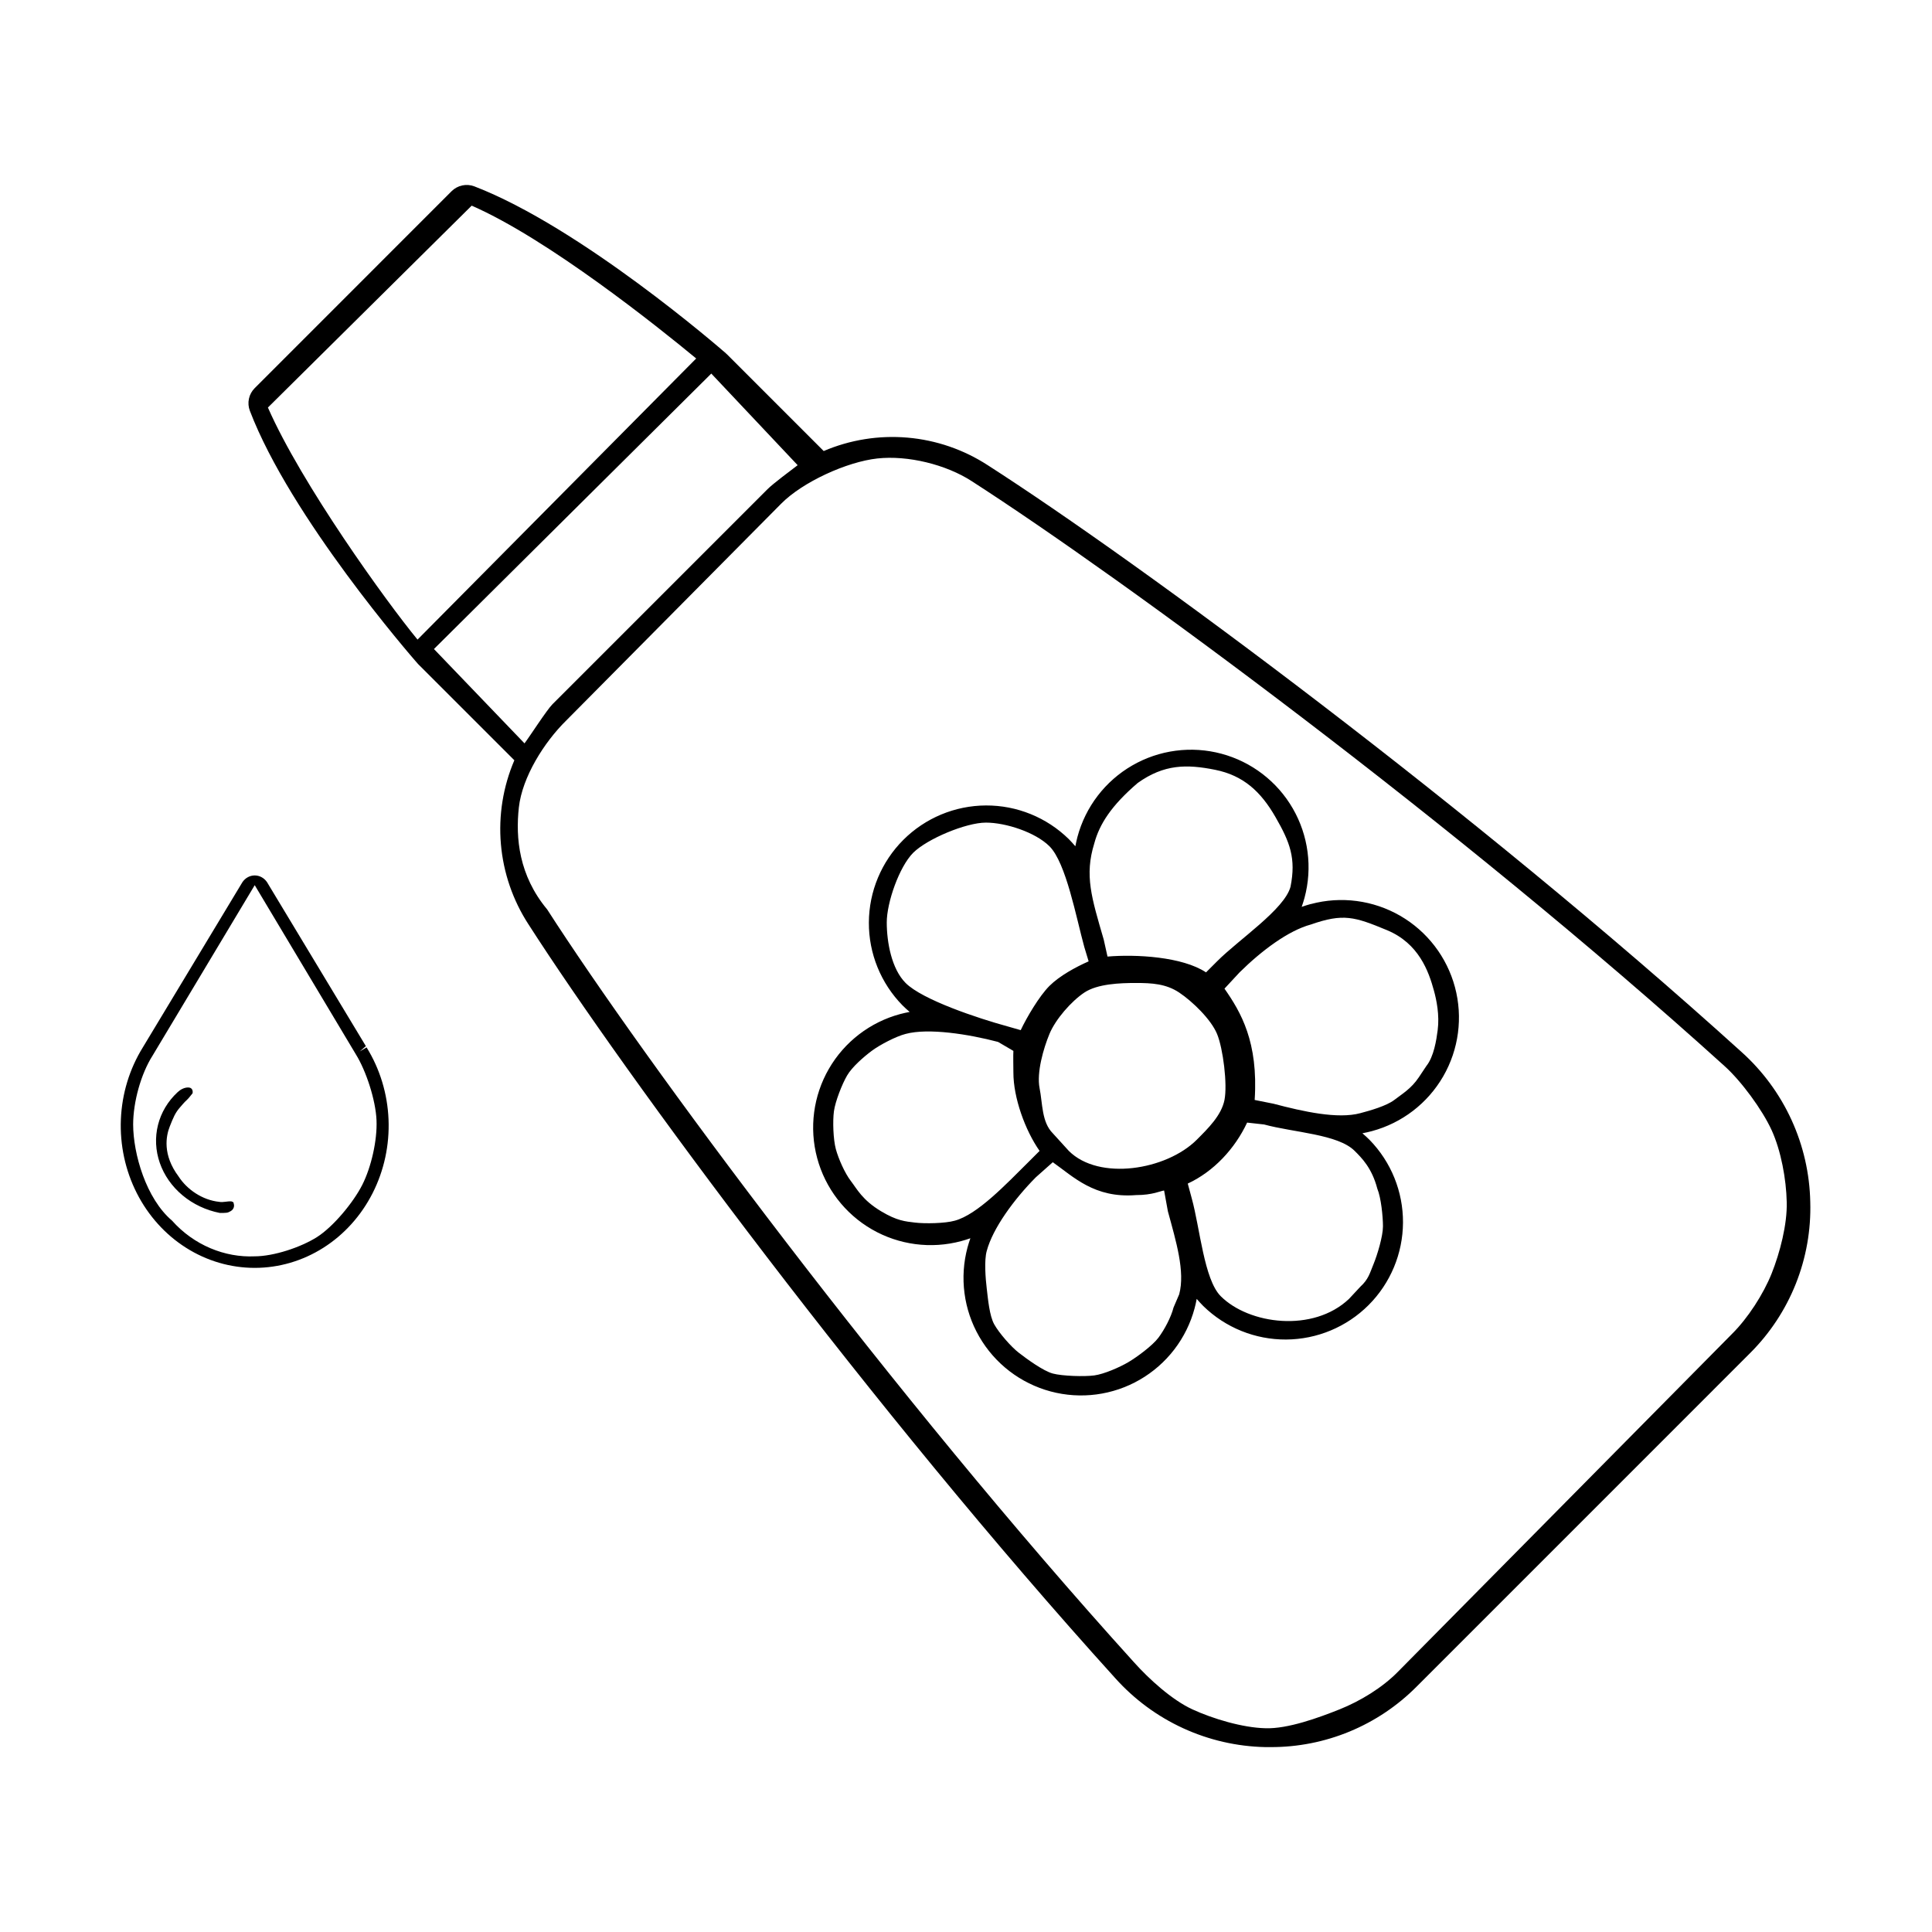
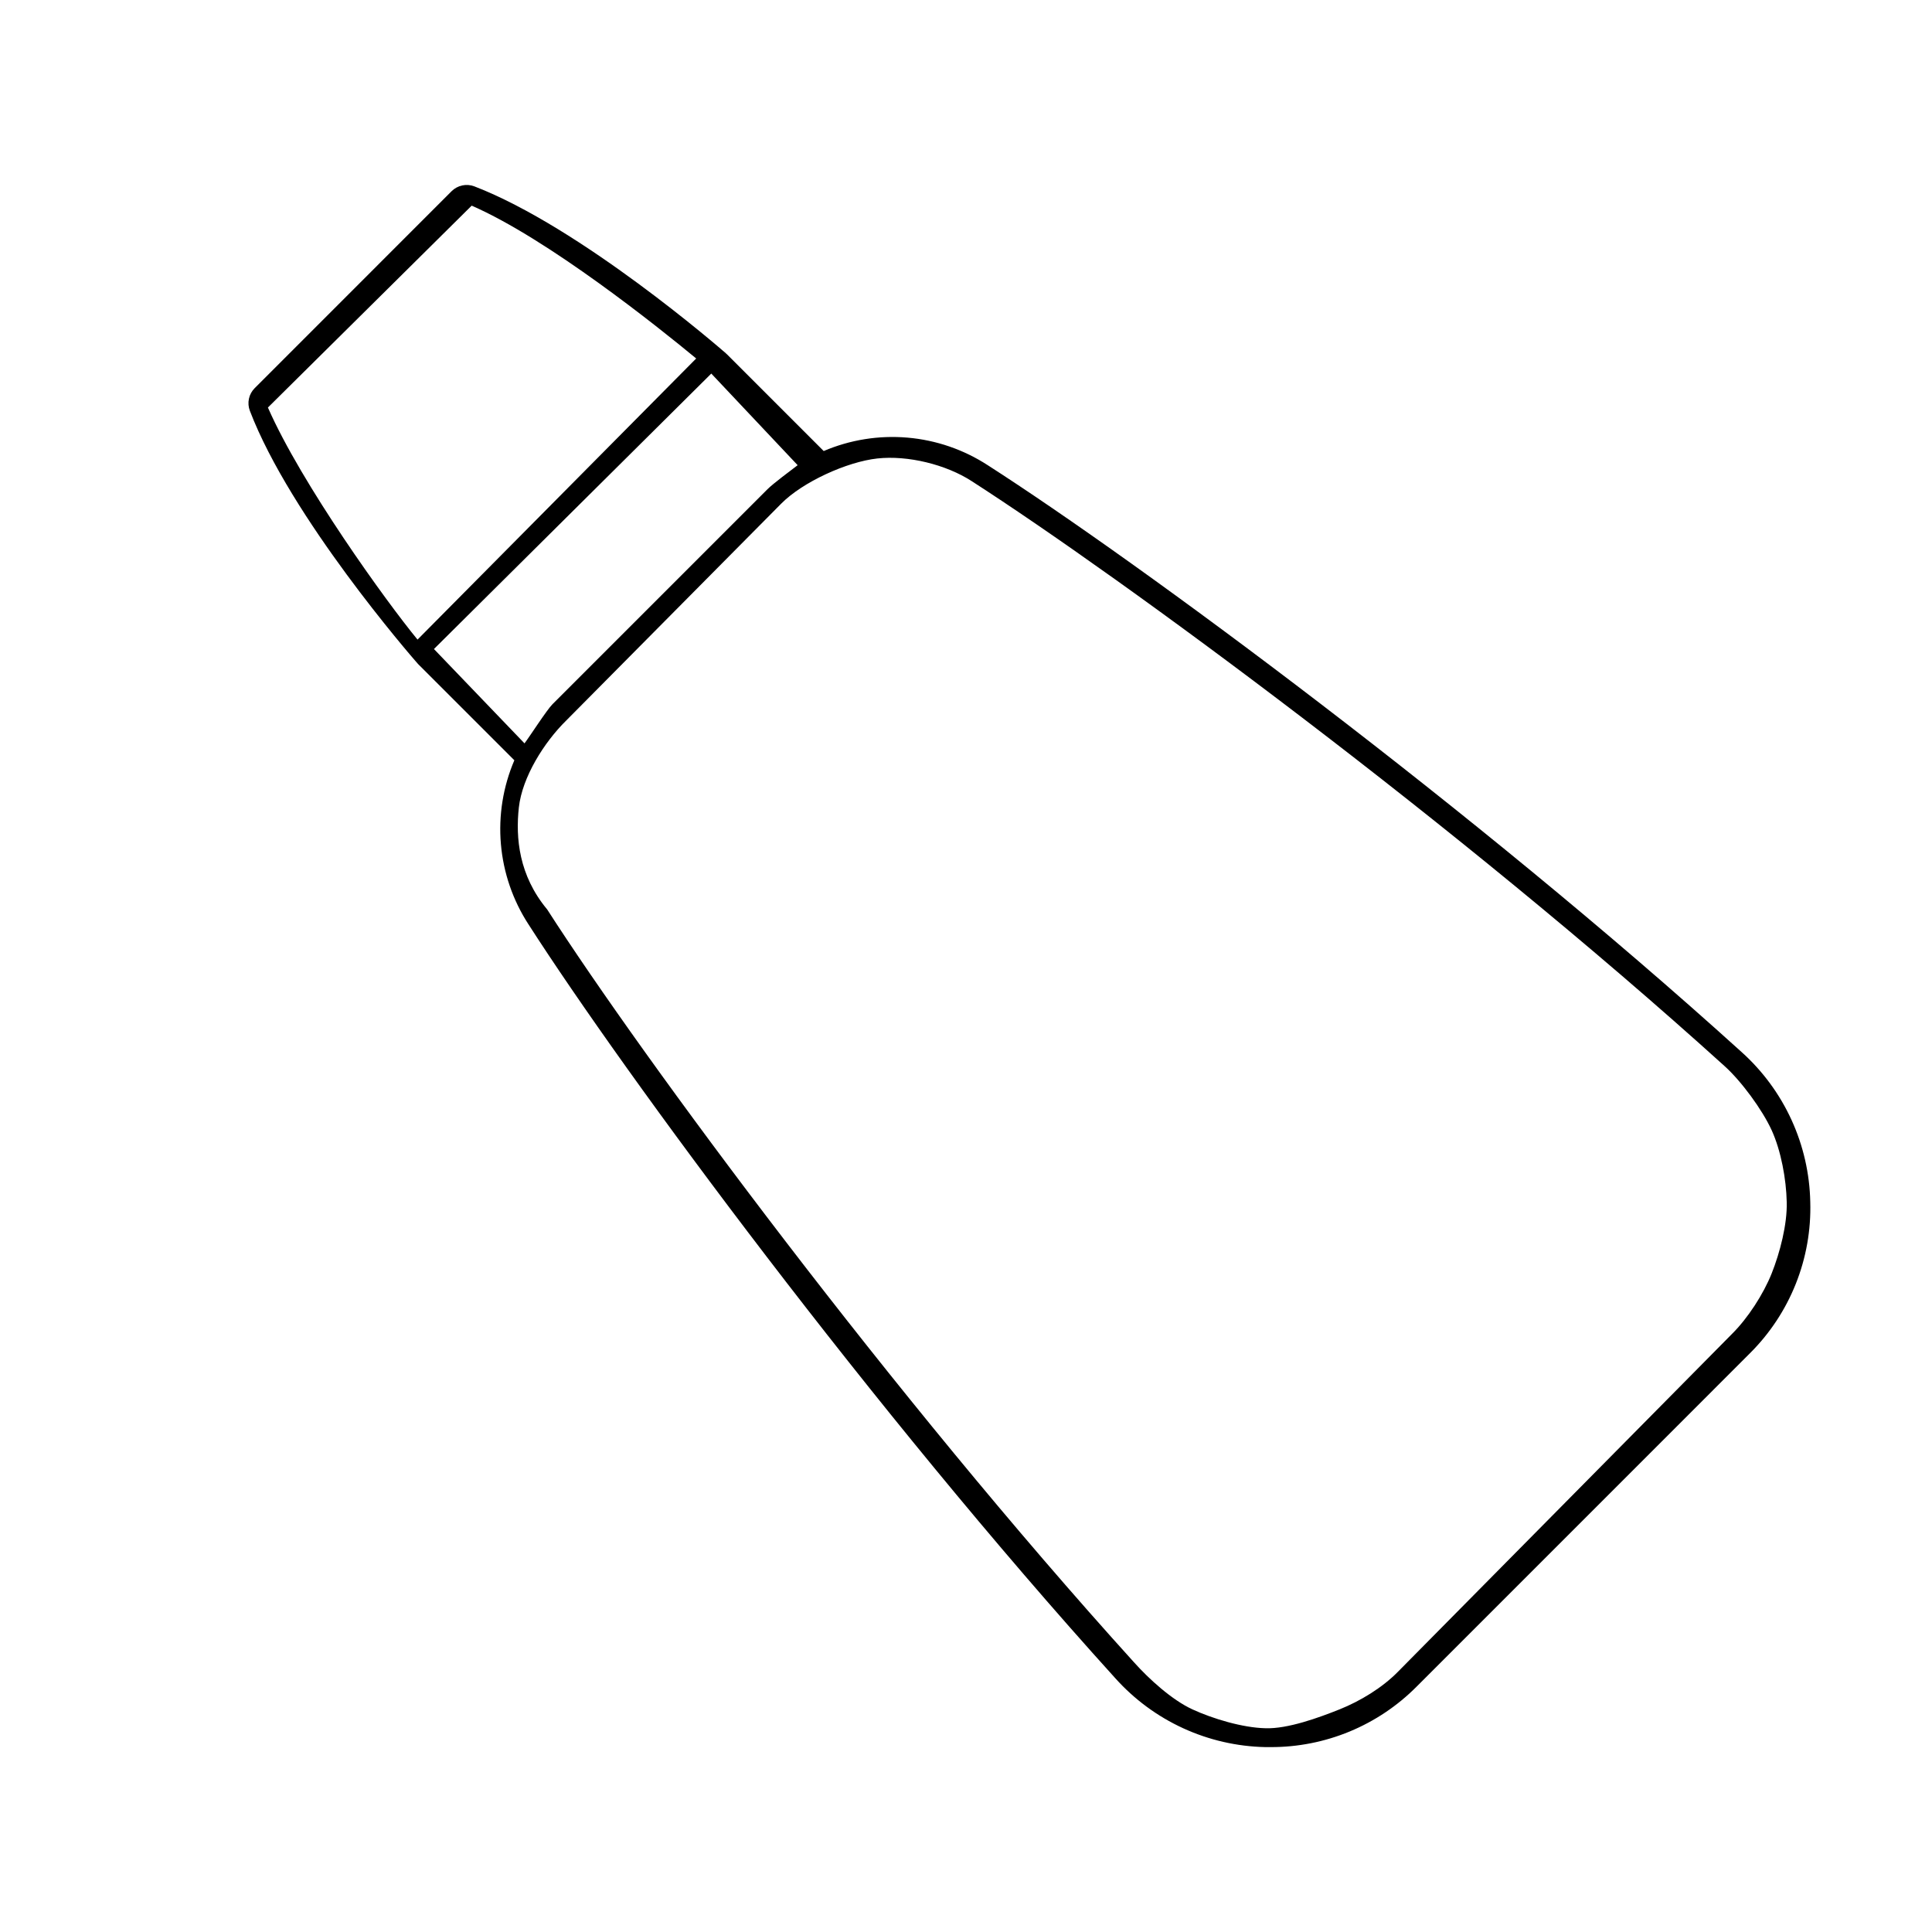
<svg xmlns="http://www.w3.org/2000/svg" width="512" height="512" viewBox="0 0 512 512" fill="none">
  <path d="M461.549 278.81C390.289 214.3 301.819 149 261.759 123.28C255.377 119.138 248.074 116.629 240.493 115.975C232.912 115.321 225.287 116.542 218.289 119.53L192.639 93.88C192.584 93.825 192.524 93.775 192.459 93.73L192.349 93.61C190.789 92.25 153.909 60.24 125.689 49.38C124.672 48.997 123.565 48.913 122.502 49.14C121.438 49.367 120.462 49.895 119.689 50.66L67.49 102.87C66.72 103.64 66.191 104.617 65.966 105.682C65.74 106.747 65.829 107.854 66.219 108.87C76.999 137.1 109.059 174 110.419 175.55L110.649 175.78C110.645 175.796 110.645 175.814 110.649 175.83L136.309 201.48C133.317 208.474 132.092 216.097 132.743 223.676C133.393 231.256 135.899 238.558 140.039 244.94C165.779 285.01 231.039 373.48 295.559 444.74C300.583 450.345 306.704 454.858 313.543 457.999C320.383 461.14 327.795 462.842 335.319 463C335.779 463 336.249 463 336.719 463C343.915 463.023 351.043 461.616 357.69 458.861C364.337 456.106 370.371 452.057 375.439 446.95L424.649 397.74L463.739 358.64C469.008 353.404 473.146 347.143 475.898 340.244C478.65 333.345 479.958 325.955 479.739 318.53C479.587 311.017 477.894 303.615 474.766 296.783C471.637 289.95 467.138 283.833 461.549 278.81ZM71 108L125 54.5C145.26 63.35 174.35 86.61 184.5 95L110.649 169.5C102.299 159.36 79.91 128.29 71 108ZM115 172L188.5 99L211.389 123.28C209.69 124.577 204.91 128.127 203.399 129.64L146.399 186.64C144.892 188.153 140.296 195.303 139 197L115 172ZM459 353.5L370.5 443C366.375 447.233 360.488 450.806 355 453C349.512 455.194 341.226 458.22 335.319 457.999C329.337 457.859 321.434 455.506 316 453C310.566 450.494 304.489 444.96 300.5 440.5C236.4 369.72 170.53 280.74 145 241C137.5 232 136.615 222.064 137.5 214C138.385 205.936 144.218 196.69 150 191L207 133.5C212.696 127.721 224.434 122.383 232.5 121.5C240.566 120.617 250.688 123.091 257.5 127.5C297.23 153.08 386.2 218.44 457 282.5C461.455 286.499 467.006 294.057 469.5 299.5C471.994 304.943 473.379 312.544 473.5 318.53C473.67 324.428 471.691 332.021 469.5 337.5C467.309 342.979 463.191 349.346 459 353.5Z" fill="black" />
-   <path d="M95.322 278.658L96.962 277.237L70.759 233.775C70.388 233.225 69.899 232.778 69.333 232.47C68.767 232.161 68.14 232 67.503 232C66.867 232 66.24 232.161 65.674 232.47C65.108 232.778 64.619 233.225 64.248 233.775L37.853 277.565C34.328 283.249 32.317 289.84 32.035 296.639C31.752 303.438 33.208 310.191 36.248 316.182C39.287 322.174 43.797 327.179 49.3 330.669C54.802 334.158 61.091 336 67.5 336C73.909 336 80.198 334.158 85.7 330.669C91.203 327.179 95.713 322.174 98.752 316.182C101.792 310.191 103.248 303.438 102.965 296.639C102.683 289.84 100.672 283.249 97.147 277.565L95.322 278.658ZM67.5 332.94C59.643 333.305 51.41 330.026 45.578 323.468C38.717 317.639 35.295 305.783 35.286 297.966C35.305 292.053 37.32 284.654 40.432 279.751L67.503 234.576L94.292 279.386C97.052 283.826 99.557 291.559 99.781 296.873C100.006 302.188 98.381 309.312 96.008 313.996C93.635 318.681 88.3 325.111 84.001 327.84C79.701 330.569 72.509 332.939 67.5 332.94Z" fill="black" />
-   <path d="M58.097 318.501C53.565 318.032 49.512 315.158 47.337 311.793C43 306 44 301 45 298.5C45.885 296.289 46.396 294.892 47.823 293.325C48.386 292.707 48.5 292.5 49 292C49.322 291.678 49.721 291.333 50 291C50.24 290.713 51.032 289.732 51.032 289.732C51.157 289.105 50.985 288.183 49.839 288.191C48.799 288.198 47.782 288.76 47.07 289.436C44.5 291.818 42.703 294.82 41.872 298.123C41.041 301.426 41.207 304.906 42.352 308.191C43.496 311.476 45.577 314.443 48.373 316.776C51.168 319.109 54.572 320.72 58.223 321.438C60 321.438 60.303 321.467 61.159 320.949C62.015 320.431 62.162 319.53 61.924 318.94C62.008 318.52 61.323 318.384 61.323 318.384C60.275 318.285 59.121 318.706 58.097 318.501Z" fill="black" />
-   <path d="M347.379 239.57C346.589 239.78 345.779 240.04 344.959 240.33C345.249 239.5 345.509 238.69 345.719 237.9C346.778 233.949 347.049 229.827 346.515 225.771C345.982 221.715 344.654 217.804 342.609 214.261C340.564 210.718 337.841 207.612 334.595 205.122C331.35 202.631 327.646 200.804 323.694 199.745C319.743 198.686 315.621 198.415 311.565 198.949C307.509 199.483 303.598 200.81 300.055 202.855C296.512 204.901 293.407 207.624 290.916 210.869C288.426 214.114 286.598 217.819 285.539 221.77C285.329 222.57 285.149 223.41 284.979 224.27C284.409 223.6 283.829 222.97 283.249 222.38C277.388 216.625 269.492 213.417 261.278 213.455C253.064 213.492 245.197 216.771 239.388 222.578C233.579 228.386 230.298 236.252 230.259 244.466C230.22 252.68 233.426 260.578 239.179 266.44C239.759 267.02 240.399 267.6 241.069 268.17C240.209 268.34 239.369 268.52 238.579 268.73C230.599 270.869 223.795 276.091 219.665 283.246C215.534 290.401 214.415 298.905 216.554 306.885C218.693 314.865 223.915 321.669 231.07 325.8C238.226 329.93 246.729 331.049 254.709 328.91C255.509 328.7 256.329 328.44 257.159 328.15C256.879 328.97 256.609 329.79 256.399 330.59C255.34 334.541 255.07 338.663 255.603 342.719C256.137 346.775 257.464 350.686 259.51 354.229C261.555 357.772 264.278 360.878 267.523 363.368C270.769 365.859 274.473 367.686 278.424 368.745C286.405 370.884 294.908 369.765 302.063 365.635C305.606 363.589 308.712 360.866 311.203 357.621C313.693 354.376 315.52 350.671 316.579 346.72C316.799 345.92 316.979 345.08 317.139 344.22C317.713 344.887 318.293 345.517 318.879 346.11C324.743 351.844 332.631 355.034 340.832 354.988C349.033 354.942 356.885 351.664 362.685 345.865C368.484 340.066 371.762 332.214 371.808 324.013C371.853 315.812 368.663 307.924 362.929 302.06C362.349 301.48 361.709 300.9 361.049 300.33C361.919 300.16 362.759 299.98 363.559 299.76C371.54 297.618 378.342 292.394 382.471 285.237C386.6 278.08 387.716 269.575 385.574 261.595C383.433 253.615 378.209 246.812 371.051 242.683C363.894 238.555 355.39 237.438 347.409 239.58L347.379 239.57ZM290 223.5C291.369 218.41 294.5 213.5 301.5 207.5C308.5 202.5 314.5 202.5 322 204C329.5 205.5 334.123 209.771 338 216.5C341.877 223.229 343.5 227.5 342 235C340.39 241 328.259 249 322.529 254.77L319.609 257.69C313.337 253.517 301.007 252.862 293.5 253.5L292.5 249C289.274 237.9 287.359 232 290 223.5ZM242 226C245.733 222.286 256.012 218 261.278 218C266.543 218 274.387 220.556 278.119 224.27C282.539 228.68 285.189 243.14 287.359 251L288.5 254.77C285.058 256.287 280.785 258.616 278.119 261.27C275.442 263.942 272.11 269.578 270.5 273L267 272C259.12 269.85 244.41 264.94 240 260.5C236.28 256.779 235.007 249.728 235 244.466C234.993 239.205 238.291 229.732 242 226ZM253 323.5C250.466 324.221 245.116 324.314 242.5 324C239.884 323.686 237.723 323.534 233.5 321C228.5 318 227.112 315.084 225.5 313C223.888 310.916 222.182 307.045 221.5 304.5C220.818 301.955 220.647 297.111 221 294.5C221.353 291.889 223.166 287.272 224.5 285C225.834 282.728 228.892 280.08 231 278.5C233.108 276.92 237.445 274.644 240 274C246 272.38 256.64 274.05 264.5 276.12L268.559 278.5C268.479 279.43 268.559 283.29 268.559 284.23C268.547 290.889 271.674 299.549 275.5 305L272.5 308C266.69 313.75 259.03 321.9 253 323.5ZM311 346.5C310.356 349.055 308.58 352.392 307 354.5C305.42 356.608 301.272 359.666 299 361C296.728 362.334 292.611 364.147 290 364.5C287.389 364.853 281.545 364.682 279 364C276.455 363.318 272.084 360.112 270 358.5C267.916 356.888 264.8 353.292 263.5 351C262.2 348.708 261.814 344.116 261.5 341.5C261.186 338.884 260.779 334.034 261.5 331.5C263.1 325.5 268.75 317.8 274.5 312L279 308C284.448 311.822 290 317.59 301.049 316.71C305.5 316.71 307.58 315.58 308.5 315.5L309.5 321C311.65 328.9 314.12 336.97 312.5 343L311 346.5ZM279 300.33C276.038 297.364 276.316 292.477 275.5 288.365C274.684 284.253 276.514 277.872 278.119 274C279.725 270.128 283.874 265.367 287.359 263.039C290.845 260.71 296.858 260.5 301.049 260.5C305.241 260.5 309.014 260.71 312.5 263.039C315.986 265.367 320.924 270.128 322.529 274C324.135 277.872 325.316 287.388 324.5 291.5C323.684 295.612 320.102 299.094 317.139 302.06C309.089 310.09 291.259 313 283.249 305L279 300.33ZM357.5 344.22C348 353.22 330.99 351 323.5 343.5C319.08 339.06 317.999 325.42 315.829 317.59L314.769 313.66C321.682 310.446 327.264 304.402 330.5 297.5L335 298C342.86 300.14 354.57 300.56 359 305C360.846 306.844 363.559 309.5 365 315C365.999 317.411 366.5 322.39 366.5 325C366.5 327.61 364.999 332.589 364 335C363.001 337.411 362.685 339 360.5 341L357.5 344.22ZM376 285.5C374 288.5 371.571 289.91 369.5 291.5C367.429 293.09 363.024 294.335 360.5 295C354.5 296.62 345.39 294.58 337.5 292.5L332.5 291.5C333.5 276.12 328.852 268.244 324.5 262L328.5 257.69C334.32 251.94 341.399 246.62 347.409 245C356 242 358.971 242.938 367.561 246.5C376 250 378.616 257.424 380 262.5C380.698 265.025 381.518 269 381 273C380.663 275.598 380 280 378 282.5L376 285.5Z" fill="black" />
</svg>